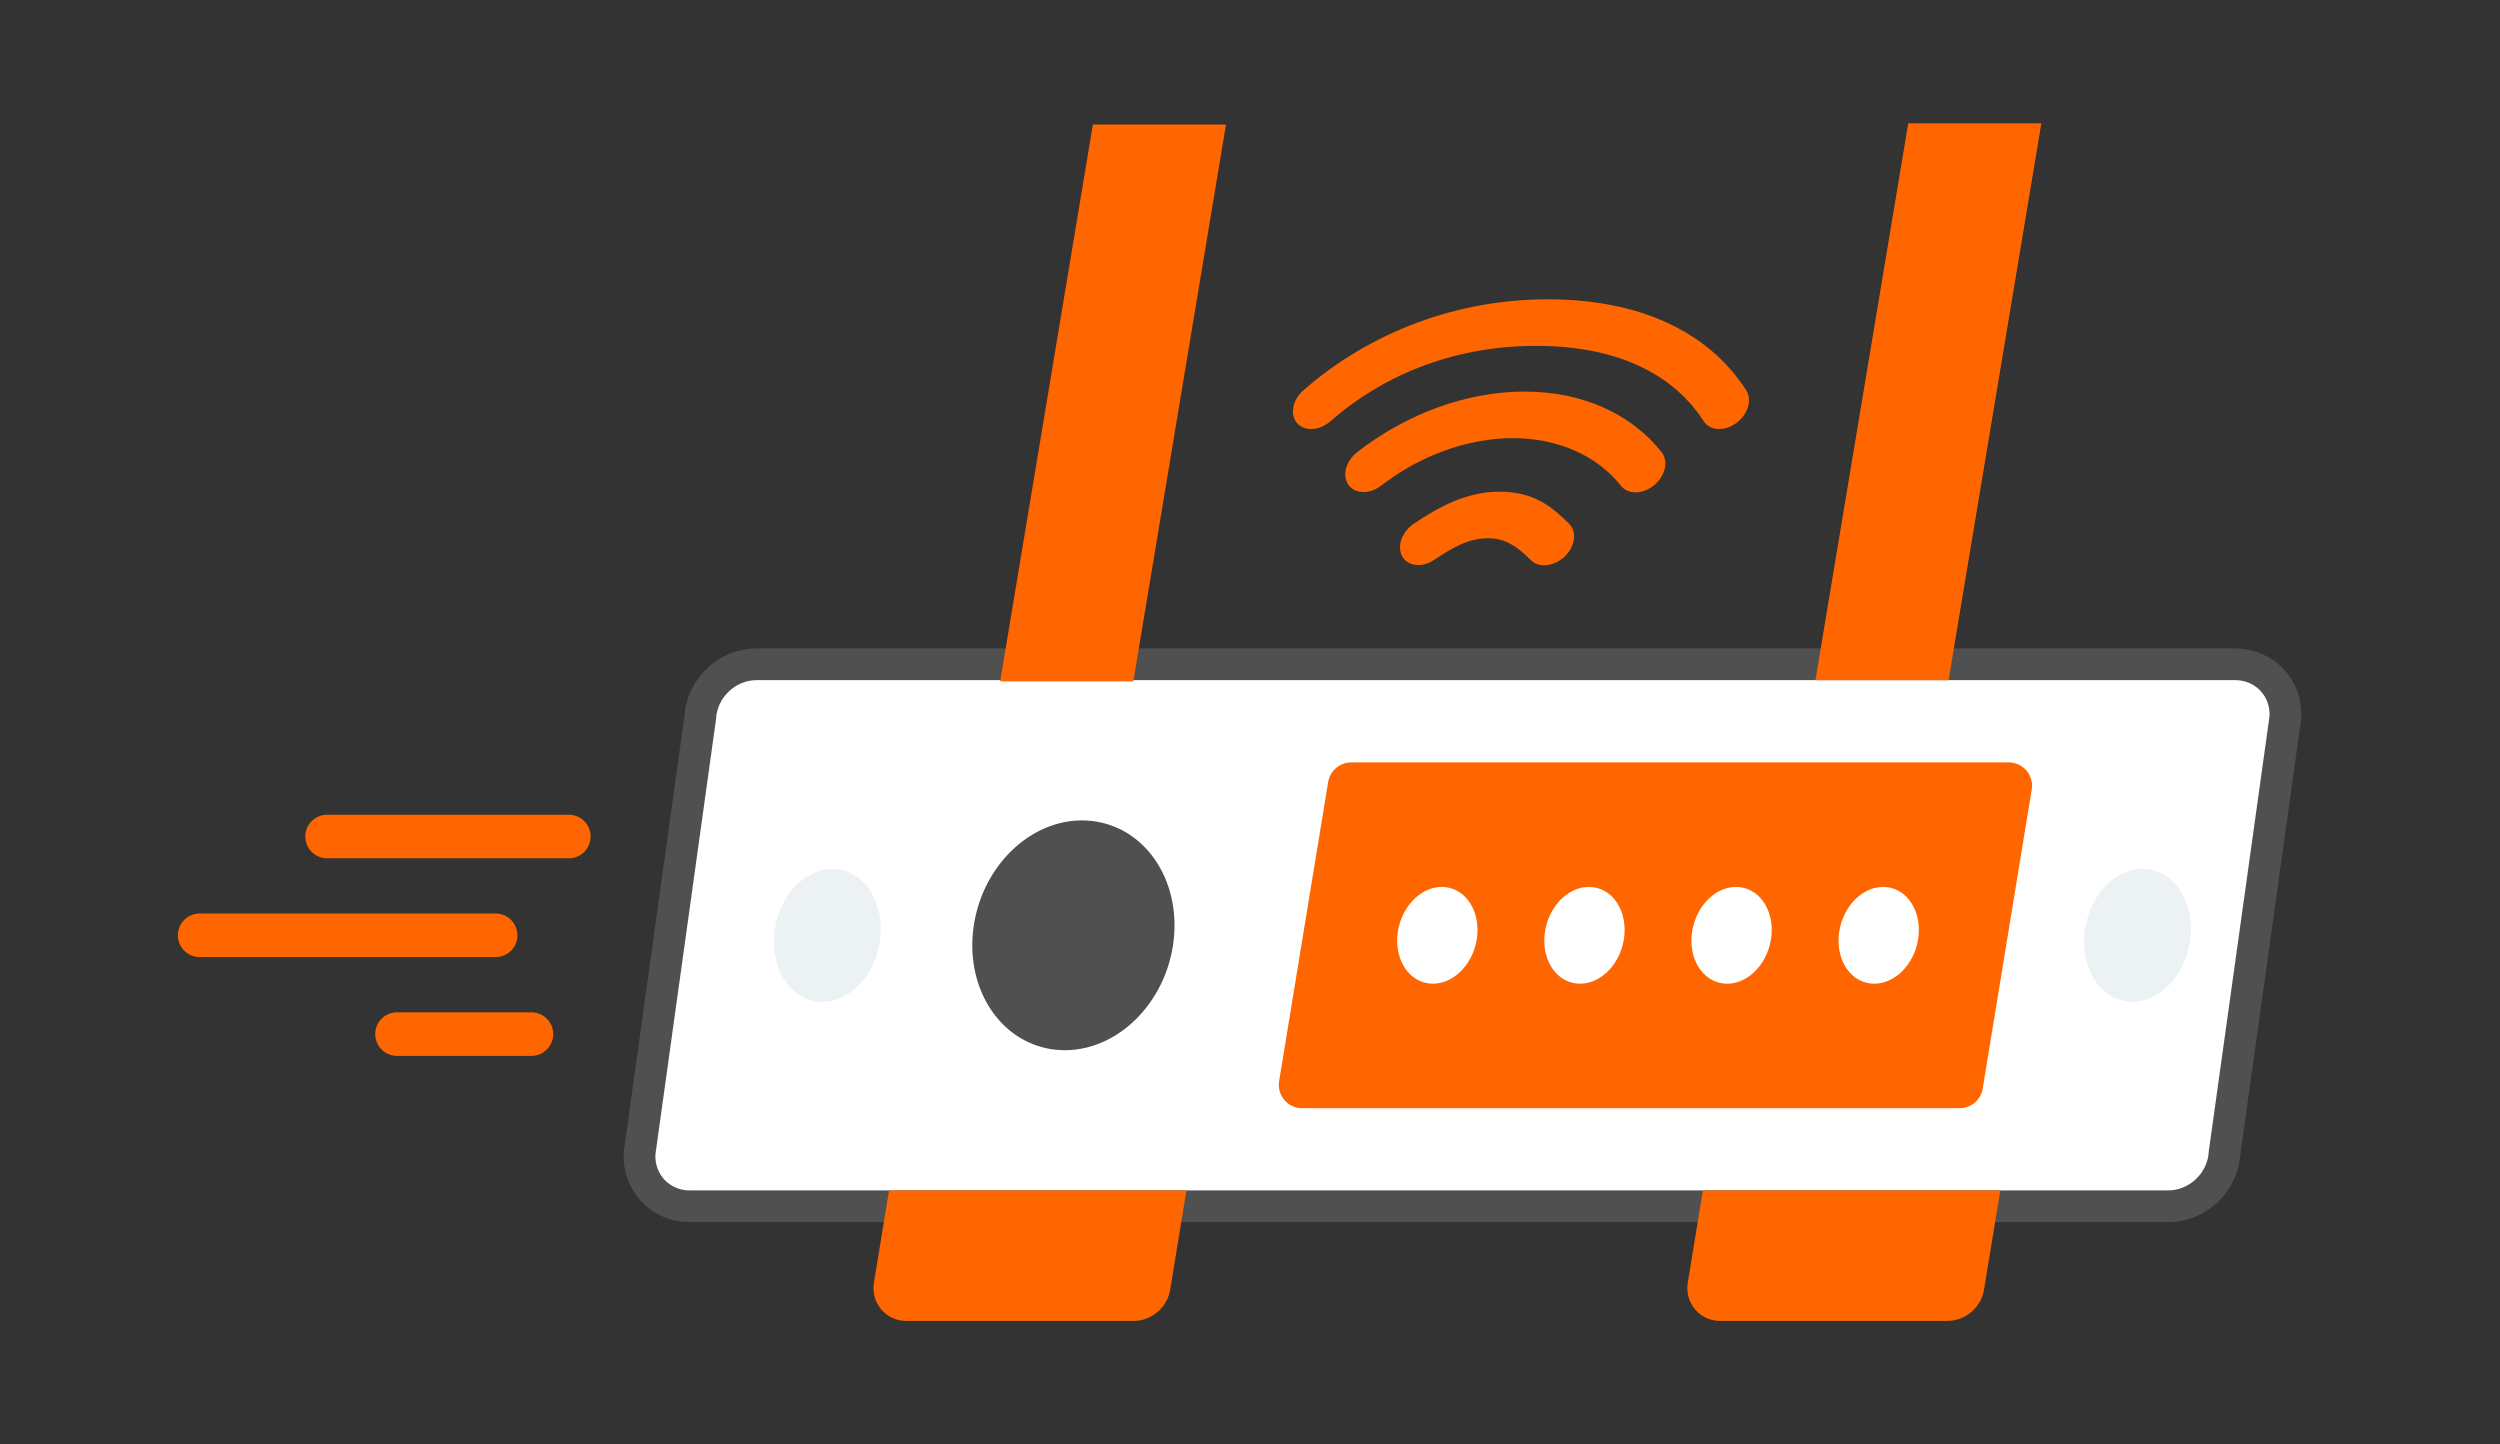
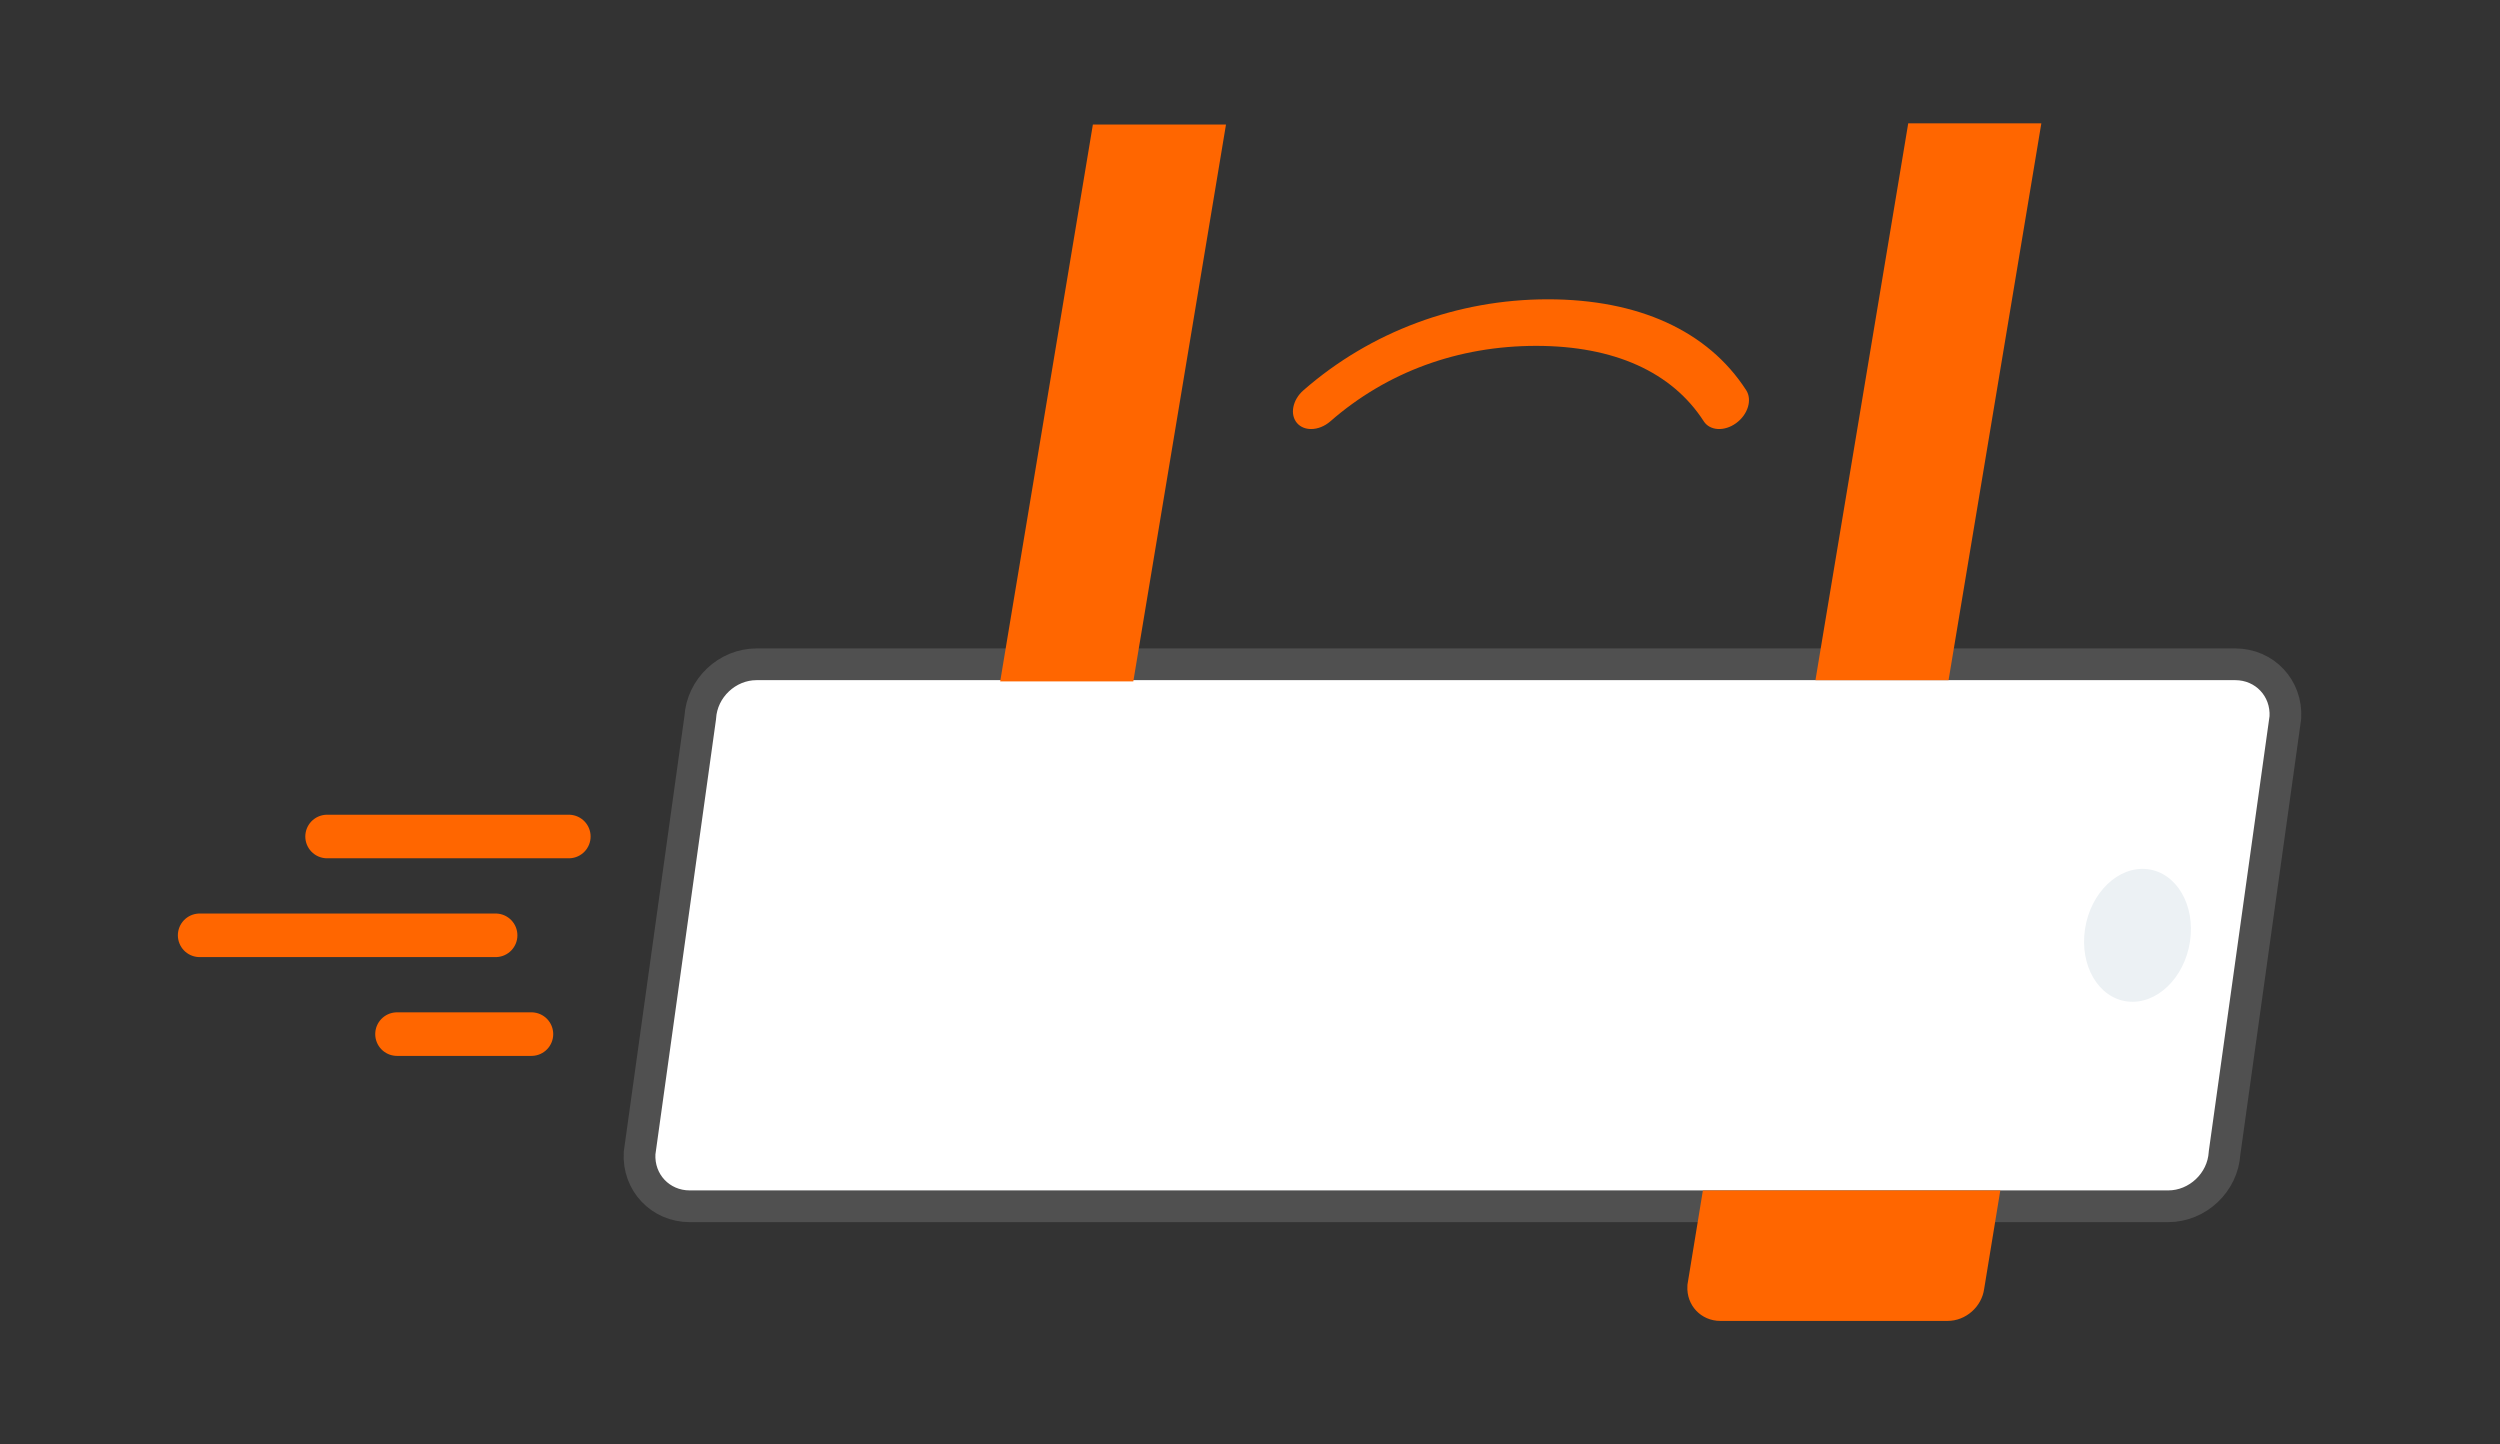
<svg xmlns="http://www.w3.org/2000/svg" id="Livello_1" data-name="Livello 1" viewBox="0 0 502 290">
  <rect x="0" y="0" width="502" height="290" fill="#333333" stroke="none" />
  <defs>
    <style>
      .cls-1 {
        stroke-width: 6.37px;
      }

      .cls-1, .cls-2, .cls-3, .cls-4 {
        stroke-linecap: round;
        stroke-linejoin: round;
      }

      .cls-1, .cls-4 {
        stroke: #505050;
      }

      .cls-1, .cls-5 {
        fill: #fff;
      }

      .cls-2 {
        fill: none;
        stroke-width: 8.75px;
      }

      .cls-2, .cls-3 {
        stroke: #f60;
      }

      .cls-3 {
        stroke-width: 9.35px;
      }

      .cls-3, .cls-6 {
        fill: #f60;
      }

      .cls-4 {
        fill: #505050;
        stroke-width: 6.13px;
      }

      .cls-6, .cls-5, .cls-7 {
        stroke-width: 0px;
      }

      .cls-7 {
        fill: #ecf1f4;
      }
    </style>
  </defs>
  <g>
    <line class="cls-2" x1="65.68" y1="167.97" x2="114.22" y2="167.97" />
    <line class="cls-2" x1="40.09" y1="187.81" x2="99.52" y2="187.81" />
    <line class="cls-2" x1="79.72" y1="207.65" x2="106.71" y2="207.65" />
  </g>
  <g>
    <path class="cls-1" d="M435.38,242.22H138.5c-5.9,0-10.41-4.78-10.07-10.69l12.18-87.45c.34-5.9,5.4-10.69,11.31-10.69h296.91c5.9,0,10.41,4.78,10.07,10.69l-12.21,87.45c-.34,5.9-5.41,10.69-11.31,10.69Z" />
-     <polygon class="cls-3" points="261.46 217.85 393.51 217.85 403.36 157.77 271.31 157.77 261.46 217.85" />
-     <path class="cls-4" d="M232.47,189.6c-1.79,11-10.83,19.12-20.18,18.14-9.35-.99-15.47-10.71-13.68-21.72,1.79-11,10.83-19.12,20.18-18.14,9.35.99,15.47,10.71,13.68,21.72Z" />
    <g>
      <path class="cls-5" d="M296.53,188.65c-.87,5.35-5.12,9.31-9.49,8.84-4.37-.46-7.2-5.17-6.33-10.52.87-5.35,5.12-9.31,9.49-8.84,4.37.46,7.2,5.17,6.33,10.52Z" />
      <path class="cls-5" d="M326.07,188.65c-.87,5.35-5.12,9.31-9.49,8.84-4.37-.46-7.2-5.17-6.33-10.52.87-5.35,5.12-9.31,9.49-8.84,4.37.46,7.2,5.17,6.33,10.52Z" />
      <path class="cls-5" d="M355.61,188.65c-.87,5.35-5.12,9.31-9.49,8.84-4.37-.46-7.2-5.17-6.33-10.52.87-5.35,5.12-9.31,9.49-8.84,4.37.46,7.2,5.17,6.33,10.52Z" />
      <path class="cls-5" d="M385.15,188.65c-.87,5.35-5.12,9.31-9.49,8.84-4.37-.46-7.2-5.17-6.33-10.52.87-5.35,5.12-9.31,9.49-8.84,4.37.46,7.2,5.17,6.33,10.52Z" />
    </g>
-     <path class="cls-7" d="M176.68,189.07c-1.11,7.34-6.73,12.72-12.55,12.03-5.82-.69-9.64-7.2-8.53-14.54,1.11-7.34,6.73-12.72,12.55-12.03,5.82.69,9.64,7.2,8.53,14.54Z" />
    <path class="cls-7" d="M439.75,189.07c-1.11,7.34-6.73,12.72-12.55,12.03-5.82-.69-9.64-7.2-8.53-14.54,1.11-7.34,6.73-12.72,12.55-12.03,5.82.69,9.64,7.2,8.53,14.54Z" />
-     <path class="cls-6" d="M238.25,239.04h-59.73l-.98,5.98-2.05,12.52-.06.35-.02.35c-.22,3.86,2.74,7,6.6,7h45.64c3.67,0,6.86-2.84,7.35-6.44l2.03-12.38,1.21-7.38h0ZM230.05,252.39h.01-.01Z" />
    <path class="cls-6" d="M401.67,239.04h-59.73l-.98,5.98-2.05,12.52-.06.35-.02.35c-.22,3.86,2.74,7,6.6,7h45.64c3.67,0,6.86-2.84,7.35-6.44l2.03-12.38,1.21-7.38h0ZM393.47,252.39h.01-.01Z" />
    <g>
      <polygon class="cls-6" points="204.75 133.47 222.25 28.34 242.27 28.34 224.76 133.47 204.75 133.47" />
      <path class="cls-6" d="M238.35,31.68l-16.39,98.46h-13.3l16.39-98.46h13.3M246.18,25h-26.73l-.99,5.96-16.39,98.46-1.23,7.4h26.73l.99-5.96,16.39-98.46,1.23-7.4h0ZM237.96,38.36h.01-.01Z" />
    </g>
    <g>
      <polygon class="cls-6" points="368.45 133.47 385.97 28.34 405.98 28.34 388.46 133.47 368.45 133.47" />
      <path class="cls-6" d="M402.07,31.45l-16.41,98.46h-13.3l16.41-98.46h13.3M409.9,24.77h-26.73l-.99,5.96-16.41,98.46-1.23,7.4h26.73l.99-5.96,16.41-98.46,1.23-7.4h0ZM401.68,38.13h.01-.01Z" />
    </g>
    <g>
-       <path class="cls-6" d="M310.08,113.52c-1.03,0-1.97-.34-2.66-1.03-2.72-2.72-5.11-4.41-8.64-4.41-3.94,0-7.11,1.89-10.85,4.37-2.42,1.61-5.28,1.27-6.38-.76-1.1-2.02-.02-4.96,2.4-6.57,4.67-3.09,10.23-6.39,17.17-6.39s10.62,3.11,13.97,6.46c1.61,1.61,1.2,4.56-.92,6.57-1.21,1.15-2.72,1.75-4.09,1.75ZM328.41,98.86c-1.17,0-2.22-.43-2.91-1.3-4.81-6.09-12.71-9.58-21.68-9.58s-18.52,3.38-26.48,9.52c-2.31,1.78-5.26,1.72-6.57-.14-1.32-1.87-.51-4.82,1.8-6.61,10.12-7.82,22.05-12.12,33.59-12.12s21.39,4.44,27.51,12.19c1.41,1.79.73,4.75-1.52,6.61-1.16.95-2.5,1.43-3.73,1.43Z" />
      <path class="cls-6" d="M263.27,86.15c-1.11,0-2.12-.39-2.82-1.19-1.49-1.72-.92-4.68,1.29-6.6,13.47-11.77,30.89-18.26,49.05-18.26s32.15,6.31,39.85,18.26c1.24,1.93.34,4.88-2.02,6.6-2.35,1.72-5.27,1.56-6.51-.37-6.38-9.91-18.02-15.14-33.66-15.14s-29.97,5.24-41.3,15.14c-1.18,1.03-2.59,1.56-3.88,1.56Z" />
    </g>
  </g>
</svg>